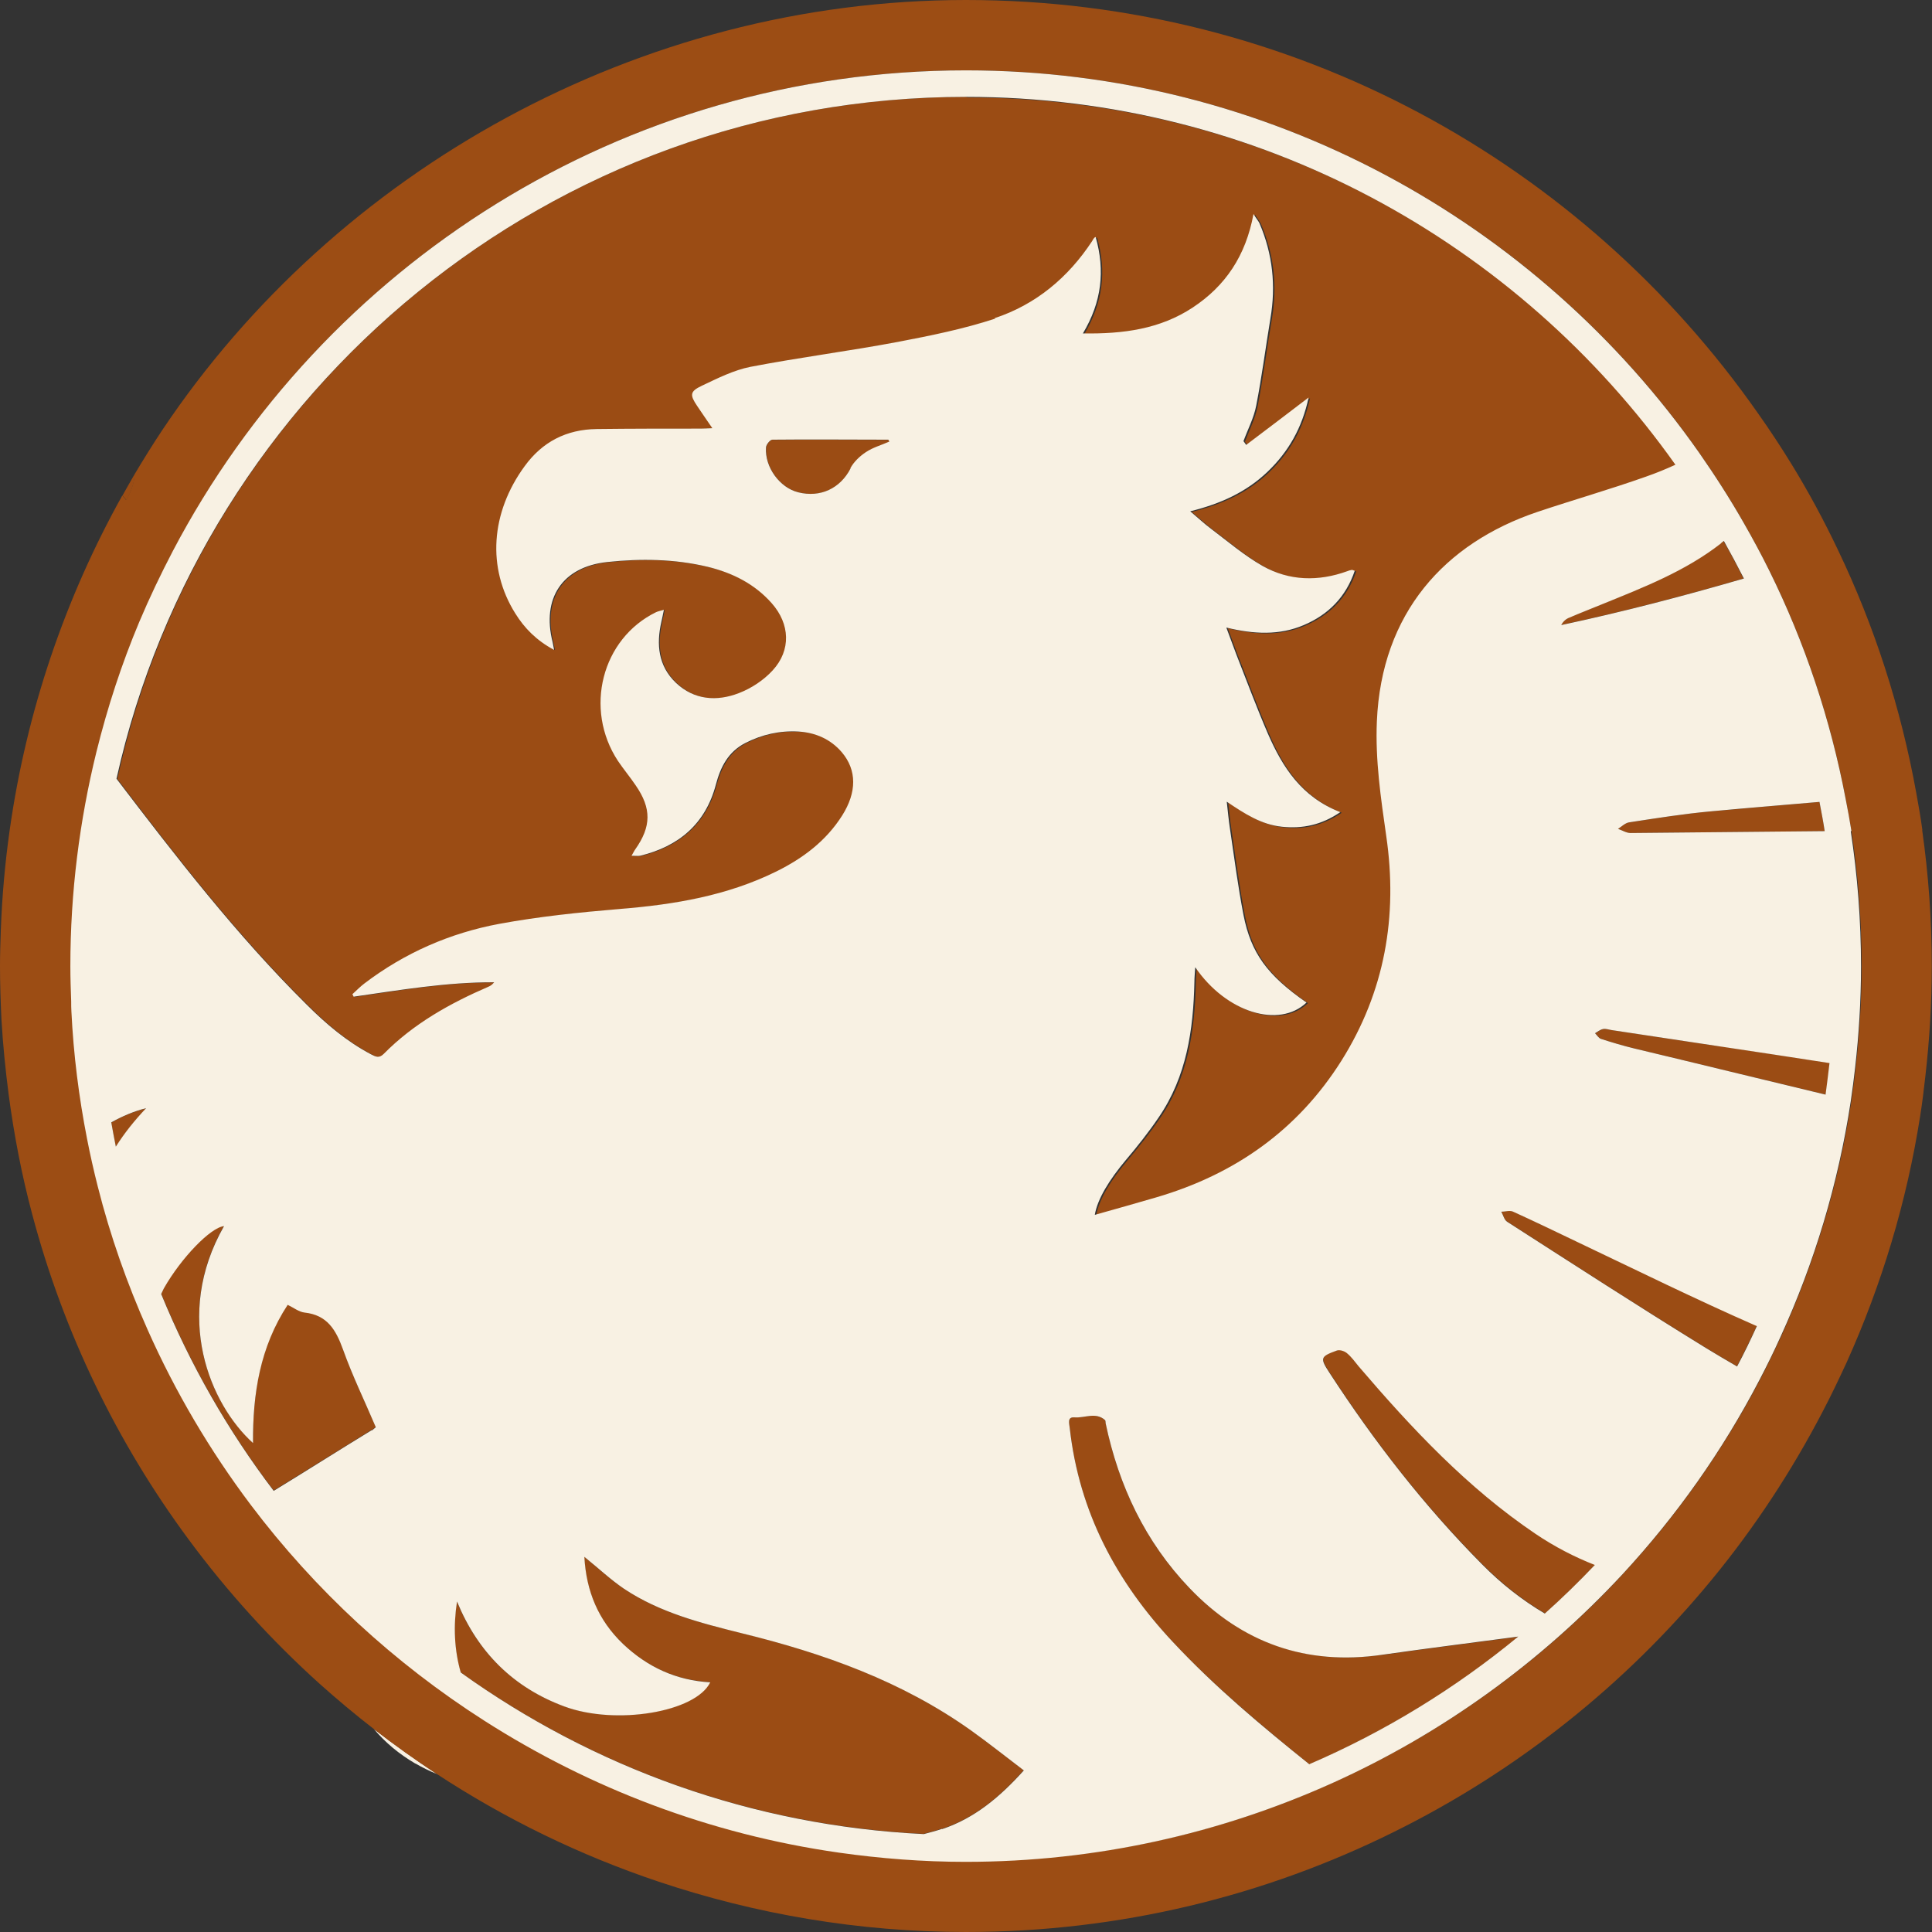
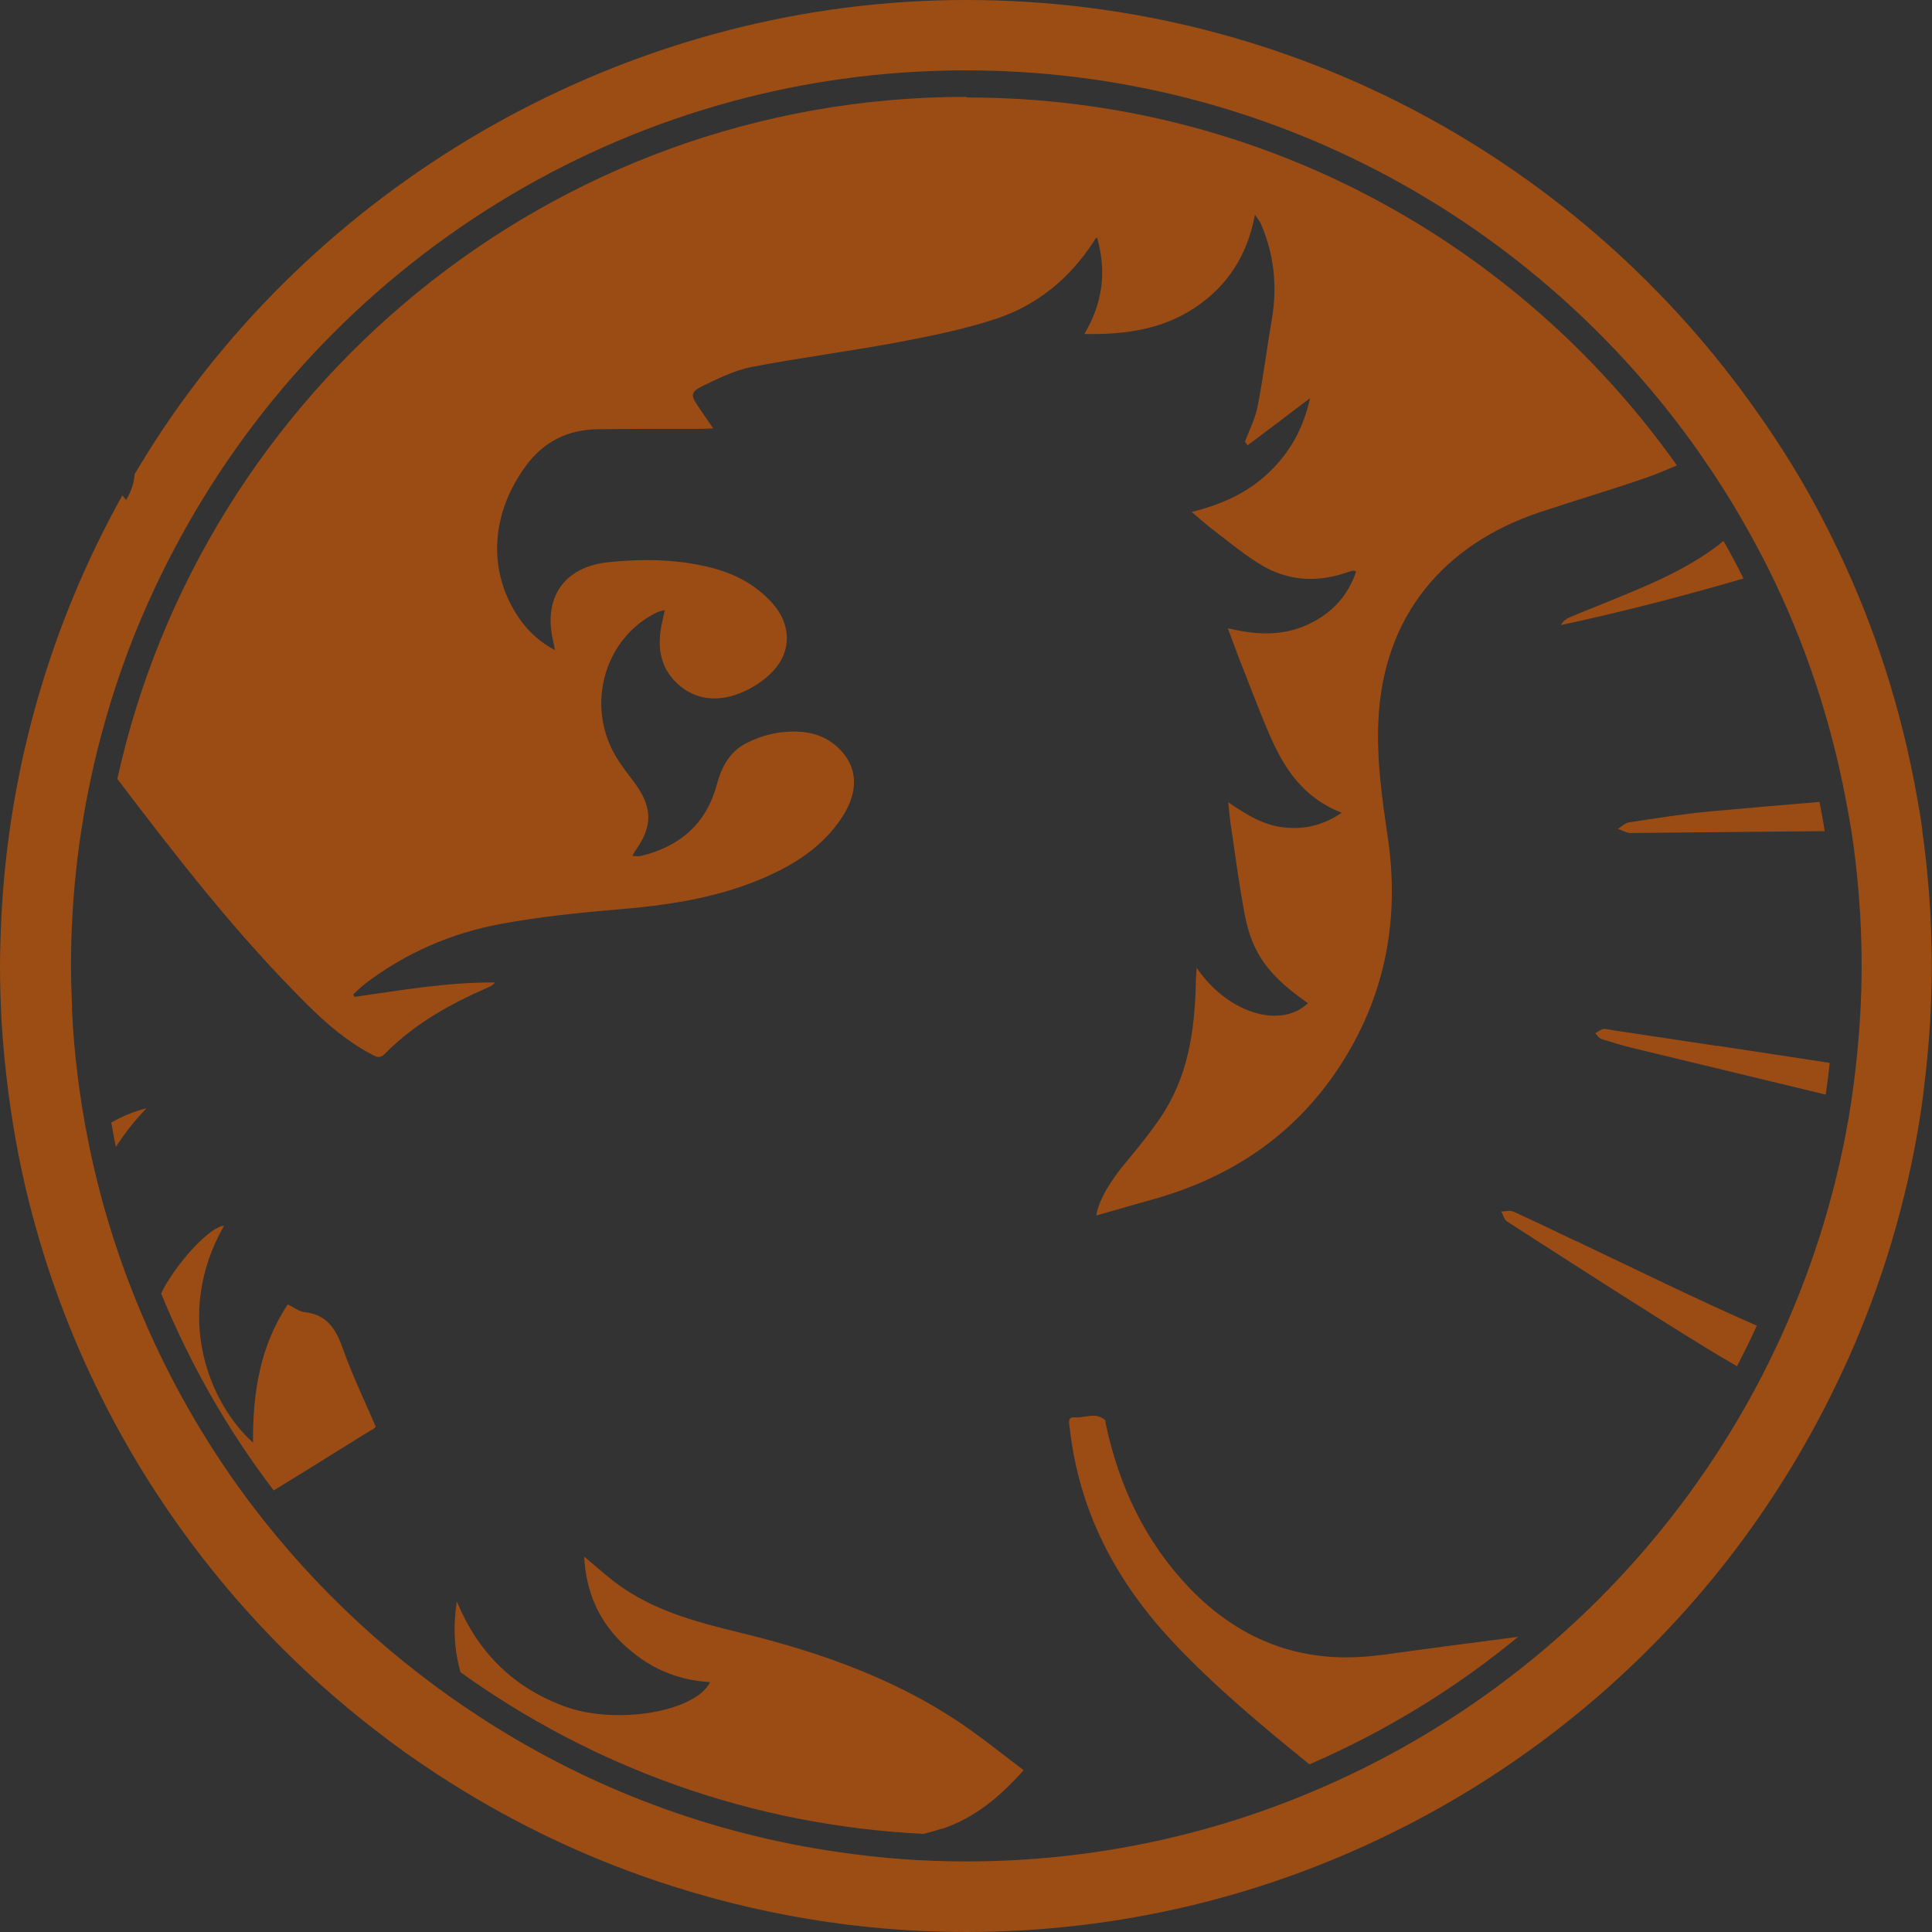
<svg xmlns="http://www.w3.org/2000/svg" id="Layer_2" data-name="Layer 2" viewBox="0 0 92.54 92.54">
  <rect x="0" y="0" width="92.54" height="92.54" fill="#333333" stroke="none" />
  <g id="Layer_1-2" data-name="Layer 1">
    <g>
      <path d="m46.27,4.64C26.39,4.64,9.73,18.65,5.62,37.31c2.85,3.75,5.74,7.48,9.1,10.81.93.93,1.92,1.77,3.09,2.39.22.12.39.2.61-.02,1.43-1.46,3.17-2.42,5.02-3.22.1-.04.18-.11.27-.21-2.27-.02-4.49.37-6.73.69-.02-.04-.04-.08-.06-.12.19-.17.37-.36.57-.51,1.93-1.47,4.11-2.42,6.47-2.86,1.89-.35,3.82-.55,5.75-.71,2.61-.22,5.15-.63,7.52-1.8,1.27-.63,2.38-1.46,3.15-2.68.7-1.11.71-2.18-.02-3.03-.54-.63-1.25-.95-2.08-.99-.89-.05-1.74.14-2.54.55-.81.42-1.18,1.15-1.41,1.99-.5,1.88-1.78,2.96-3.63,3.41-.11.03-.24,0-.41,0,.08-.14.12-.23.18-.31.77-1.1.78-1.96.02-3.06-.28-.4-.59-.77-.85-1.17-1.65-2.48-.78-5.86,1.83-7.13.09-.04.19-.06.37-.11-.05.23-.08.4-.12.57-.25,1.09-.15,2.13.7,2.93.87.83,1.95.9,3.01.49.59-.23,1.19-.62,1.62-1.09.89-.97.83-2.22-.04-3.21-.82-.93-1.89-1.47-3.07-1.75-1.58-.38-3.2-.4-4.81-.23-2.15.23-3.14,1.74-2.62,3.84.02.08.03.17.07.37-.84-.45-1.42-1.04-1.86-1.75-1.36-2.16-1.18-4.81.45-7.05.85-1.17,2-1.76,3.45-1.78,1.66-.02,3.33-.02,4.99-.02.14,0,.28-.01.55-.02-.28-.41-.51-.74-.73-1.07-.35-.51-.35-.68.22-.96.75-.36,1.53-.75,2.34-.91,2.33-.45,4.7-.75,7.04-1.19,1.58-.3,3.17-.62,4.68-1.12,1.97-.65,3.53-1.94,4.67-3.69.05-.07.07-.17.17-.2.46,1.62.28,3.11-.61,4.62,1.94.03,3.69-.21,5.26-1.24,1.56-1.03,2.54-2.48,2.91-4.48.16.24.24.34.29.45.63,1.47.79,2.99.52,4.56-.24,1.39-.41,2.79-.68,4.17-.11.58-.4,1.14-.61,1.7.05.06.09.11.13.17h0c.97-.73,1.94-1.46,2.99-2.26-.32,1.45-.96,2.6-1.98,3.57-1.01.96-2.23,1.52-3.69,1.88.39.33.69.6,1,.84.81.61,1.59,1.28,2.47,1.78,1.28.72,2.66.75,4.05.25.07-.02.14-.04.21-.06.03,0,.07.02.15.04-.42,1.25-1.26,2.09-2.44,2.6-1.17.5-2.4.44-3.71.12.19.5.33.9.48,1.29.5,1.26.97,2.54,1.51,3.79.69,1.61,1.61,3.04,3.47,3.76-.92.62-1.82.81-2.79.7-1-.11-1.8-.63-2.65-1.2.05.45.09.9.16,1.34.2,1.36.38,2.73.64,4.08.36,1.84,1.15,2.9,3.02,4.2-1.31,1.25-3.84.49-5.33-1.69-.02.31-.04.5-.04.7-.05,2.3-.37,4.54-1.71,6.49-.48.71-1.02,1.38-1.57,2.04-.8.94-1.37,1.88-1.49,2.63,1-.29,1.98-.56,2.95-.84,3.75-1.1,6.76-3.2,8.86-6.54,2.08-3.31,2.72-6.92,2.15-10.76-.27-1.82-.53-3.64-.45-5.5.21-5.17,3.24-8.53,7.69-10.03,1.73-.58,3.48-1.09,5.2-1.69.48-.17.95-.37,1.41-.57-7.55-10.65-19.96-17.62-33.98-17.62Z" style="fill: #9b4c14;" />
      <path d="m82.41,26.03c-1.72,1.34-3.73,2.11-5.71,2.92-.51.21-1.03.41-1.54.63-.15.07-.29.17-.4.36,2.95-.63,5.86-1.39,8.75-2.23-.3-.61-.62-1.21-.96-1.8-.05.04-.09.08-.15.12Z" style="fill: #9b4c14;" />
-       <path d="m6.45,22.71c-.2.34-.39.68-.58,1.02.06.07.11.14.18.22.25-.41.38-.83.41-1.24Z" style="fill: #9b4c14;" />
      <path d="m7,53.09c-.61.15-1.16.39-1.67.68.07.39.14.78.22,1.17.41-.65.9-1.26,1.45-1.84Z" style="fill: #9b4c14;" />
      <path d="m17.81,68.5c.07-.05.14-.11.19-.16-.54-1.25-1.12-2.46-1.57-3.72-.33-.94-.75-1.65-1.84-1.77-.27-.03-.51-.23-.81-.37-1.33,2.01-1.68,4.25-1.66,6.62-2.06-1.84-3.85-6.06-1.39-10.39-.64.05-2.05,1.52-2.88,2.98-.05.09-.08.18-.13.27,1.39,3.39,3.2,6.56,5.39,9.43,1.57-.96,3.13-1.94,4.7-2.91Z" style="fill: #9b4c14;" />
      <path d="m82.25,50.1c-1.68-.25-3.36-.51-5.04-.76-.14-.02-.29-.07-.42-.05-.13.03-.25.13-.38.2.09.09.17.23.28.27.53.17,1.06.33,1.6.46,3.05.73,6.11,1.48,9.16,2.21.07-.5.14-1.01.19-1.52-1.8-.27-3.59-.55-5.39-.82Z" style="fill: #9b4c14;" />
      <path d="m81.97,38.86c-1.32.12-2.63.33-3.94.53-.19.03-.36.2-.53.31.2.07.4.2.6.2,3.1-.03,6.2-.06,9.3-.09-.07-.47-.16-.94-.25-1.4-1.73.15-3.45.29-5.18.45Z" style="fill: #9b4c14;" />
-       <path d="m37,21.06c-.11,0-.29.24-.3.38-.06.95.66,1.92,1.54,2.14,1.07.27,2.02-.19,2.51-1.14.16-.31.45-.58.74-.77.34-.22.75-.34,1.13-.51-.04-.07-.05-.09-.05-.09-1.85,0-3.71-.02-5.56,0Z" style="fill: #9b4c14;" />
-       <path d="m75.49,59.45c-1-.48-2-.96-3.01-1.42-.16-.07-.37,0-.57,0,.09.16.14.39.28.48,3.16,2.03,6.31,4.07,9.51,6.04.5.31,1,.6,1.5.89.33-.64.65-1.28.95-1.94-2.92-1.28-5.78-2.69-8.66-4.06Z" style="fill: #9b4c14;" />
+       <path d="m75.49,59.45c-1-.48-2-.96-3.01-1.42-.16-.07-.37,0-.57,0,.09.16.14.39.28.48,3.16,2.03,6.31,4.07,9.51,6.04.5.31,1,.6,1.5.89.33-.64.65-1.28.95-1.94-2.92-1.28-5.78-2.69-8.66-4.06" style="fill: #9b4c14;" />
      <path d="m45.12,87.6c1.56-.52,2.76-1.52,3.91-2.81-.86-.65-1.67-1.3-2.51-1.9-3.32-2.37-7.08-3.71-11-4.67-1.97-.48-3.93-.98-5.64-2.13-.66-.44-1.24-.99-1.9-1.53.09,1.64.66,3.03,1.85,4.17,1.16,1.11,2.54,1.75,4.18,1.84-.69,1.43-4.52,2.07-6.98,1.16-2.44-.9-4.15-2.59-5.15-5.03-.18,1.18-.13,2.32.18,3.4,6.31,4.53,13.93,7.34,22.18,7.74.29-.08.58-.15.87-.25Z" style="fill: #9b4c14;" />
      <path d="m66.21,79.26c-3.64.52-6.71-.57-9.24-3.2-2.12-2.22-3.38-4.89-4.01-7.88-.01-.05,0-.13-.03-.16-.45-.4-.97-.09-1.46-.13-.37-.03-.25.3-.23.52.45,4,2.22,7.34,4.95,10.25,2.01,2.14,4.26,4.01,6.53,5.85,3.63-1.57,6.99-3.63,10-6.11-2.17.29-4.35.56-6.51.87Z" style="fill: #9b4c14;" />
-       <path d="m73.56,73.46c-3.26-2.2-5.93-5.05-8.47-8.02-.19-.22-.36-.46-.57-.64-.12-.1-.35-.17-.48-.12-.8.29-.81.35-.34,1.08,2.14,3.3,4.54,6.38,7.31,9.17.91.91,1.9,1.7,3,2.35.83-.74,1.63-1.53,2.4-2.33-.97-.38-1.92-.87-2.84-1.49Z" style="fill: #9b4c14;" />
-       <path d="m19.9,84.47c.33.19.67.36,1.02.5-1.03-.68-2.03-1.4-3.01-2.15.56.66,1.2,1.19,1.98,1.65Z" style="fill: #f8f1e3;" />
      <path d="m92.08,39.77c-.08-.59-.18-1.18-.29-1.77-.74-4.1-2.01-8.02-3.76-11.67-.67-1.41-1.41-2.78-2.22-4.1-.51-.83-1.05-1.65-1.61-2.44C75.83,7.83,61.97,0,46.27,0S16.08,8.18,7.78,20.59c-.46.69-.9,1.4-1.33,2.12-.03.41-.16.83-.41,1.24-.06-.08-.12-.15-.18-.22C3.14,28.61,1.27,34.03.46,39.79c-.22,1.56-.36,3.13-.42,4.74-.02.58-.04,1.16-.04,1.74,0,.86.03,1.72.07,2.57.07,1.2.19,2.38.34,3.55.26,1.96.63,3.89,1.13,5.76,1.51,5.7,4.08,10.97,7.49,15.58,1.86,2.52,3.97,4.84,6.29,6.93.84.75,1.7,1.47,2.59,2.16.97.76,1.97,1.47,3.01,2.15,3.28,2.15,6.84,3.89,10.63,5.16,4.63,1.55,9.57,2.41,14.72,2.41,7.37,0,14.33-1.73,20.51-4.8,5.9-2.92,11.09-7.06,15.23-12.1,2.03-2.47,3.8-5.16,5.29-8.02.41-.78.79-1.58,1.16-2.38,1.66-3.69,2.86-7.63,3.51-11.76.1-.63.18-1.27.25-1.91.2-1.74.31-3.51.31-5.31,0-2.21-.16-4.38-.46-6.5Zm-3.19,11.33c-.06.54-.13,1.08-.21,1.62-.6,3.97-1.76,7.76-3.37,11.3-.32.69-.65,1.38-1,2.05-1.77,3.39-3.98,6.52-6.56,9.31-3.89,4.21-8.62,7.63-13.91,10.01-5.36,2.42-11.3,3.77-17.56,3.77-2.06,0-4.08-.15-6.06-.44-6.19-.88-11.95-3.08-16.99-6.32-4.31-2.76-8.11-6.27-11.19-10.34-1.95-2.58-3.61-5.4-4.94-8.39-.98-2.2-1.79-4.5-2.39-6.87-.19-.75-.36-1.51-.51-2.27-.39-1.99-.65-4.03-.75-6.11,0-.16,0-.32-.01-.47-.02-.56-.04-1.12-.04-1.69,0-3.54.44-6.98,1.25-10.27.53-2.14,1.21-4.22,2.05-6.22.49-1.16,1.02-2.29,1.61-3.4C15.46,12.72,29.79,3.37,46.27,3.37c14.51,0,27.36,7.25,35.12,18.31.76,1.09,1.48,2.21,2.14,3.37.43.75.83,1.5,1.22,2.28,1.69,3.42,2.93,7.1,3.66,10.96.09.5.19,1,.27,1.5.32,2.11.49,4.27.49,6.47,0,1.63-.1,3.24-.28,4.83Z" style="fill: #9c4d14;" />
-       <path d="m88.68,39.8c-.08-.5-.17-1-.27-1.5-.73-3.86-1.97-7.54-3.66-10.96-.38-.77-.79-1.53-1.22-2.28-.66-1.16-1.38-2.28-2.14-3.37C73.63,10.63,60.78,3.37,46.27,3.37,29.79,3.37,15.46,12.72,8.28,26.39c-.58,1.11-1.12,2.24-1.61,3.4-.84,2-1.52,4.08-2.05,6.22-.81,3.29-1.25,6.73-1.25,10.27,0,.57.02,1.13.04,1.69,0,.16,0,.32.01.47.1,2.08.36,4.12.75,6.11.15.77.32,1.52.51,2.27.6,2.38,1.41,4.67,2.39,6.87,1.33,2.99,2.99,5.8,4.94,8.39,3.08,4.08,6.87,7.58,11.19,10.34,5.05,3.23,10.81,5.44,16.99,6.32,1.98.28,4.01.44,6.06.44,6.26,0,12.2-1.36,17.56-3.77,5.29-2.38,10.01-5.81,13.91-10.01,2.58-2.79,4.79-5.91,6.56-9.31.35-.67.69-1.36,1-2.05,1.62-3.54,2.77-7.33,3.37-11.3.08-.54.15-1.08.21-1.62.18-1.59.28-3.2.28-4.83,0-2.2-.17-4.36-.49-6.47Zm-1.53-1.39c.09.47.18.93.25,1.4-3.1.03-6.2.06-9.3.09-.2,0-.4-.13-.6-.2.18-.11.34-.28.53-.31,1.31-.2,2.62-.41,3.94-.53,1.72-.16,3.45-.3,5.18-.45Zm-4.73-12.38c.05-.04.09-.08.15-.12.33.59.65,1.19.96,1.8-2.89.84-5.8,1.6-8.75,2.23.1-.19.24-.3.4-.36.51-.22,1.03-.42,1.54-.63,1.99-.81,3.99-1.58,5.71-2.92ZM5.55,54.93c-.08-.39-.15-.78-.22-1.17.52-.29,1.07-.53,1.67-.68-.55.58-1.04,1.19-1.45,1.84Zm12.26,13.57c-1.57.96-3.13,1.95-4.7,2.91-2.19-2.88-4-6.04-5.39-9.43.05-.09.08-.18.13-.27.83-1.46,2.24-2.92,2.88-2.98-2.46,4.32-.66,8.54,1.39,10.39-.02-2.37.34-4.61,1.66-6.62.29.14.54.34.81.37,1.09.12,1.5.83,1.84,1.77.45,1.26,1.04,2.47,1.57,3.72-.06.05-.12.11-.19.16Zm27.31,19.1c-.29.1-.58.17-.87.25-8.25-.4-15.87-3.21-22.18-7.74-.31-1.08-.36-2.22-.18-3.4,1,2.44,2.71,4.13,5.15,5.03,2.46.91,6.29.27,6.98-1.16-1.63-.09-3.01-.73-4.18-1.84-1.19-1.14-1.76-2.53-1.85-4.17.67.54,1.25,1.09,1.9,1.53,1.71,1.14,3.67,1.64,5.64,2.13,3.92.96,7.68,2.3,11,4.67.84.6,1.64,1.24,2.51,1.9-1.15,1.28-2.36,2.29-3.91,2.81Zm-4.38-65.16c-.49.95-1.44,1.41-2.51,1.14-.88-.22-1.6-1.2-1.54-2.14,0-.14.2-.38.3-.38,1.85-.02,3.71,0,5.56,0,0,0,.02.03.05.09-.38.17-.79.28-1.13.51-.29.19-.58.47-.74.77Zm6.93-7.18c-1.52.5-3.11.82-4.68,1.12-2.34.44-4.7.74-7.04,1.19-.81.16-1.58.55-2.34.91-.57.27-.57.44-.22.96.22.33.45.66.73,1.07-.27.01-.41.02-.55.02-1.66,0-3.33,0-4.99.02-1.45.02-2.6.61-3.45,1.78-1.63,2.23-1.81,4.88-.45,7.05.44.71,1.02,1.3,1.86,1.75-.04-.2-.05-.29-.07-.37-.53-2.1.46-3.61,2.62-3.84,1.6-.17,3.22-.15,4.81.23,1.19.29,2.25.82,3.07,1.75.87.99.93,2.24.04,3.21-.43.47-1.02.86-1.62,1.09-1.06.41-2.14.33-3.01-.49-.85-.81-.95-1.84-.7-2.93.04-.17.07-.33.12-.57-.18.05-.28.07-.37.11-2.61,1.27-3.47,4.64-1.83,7.13.27.4.58.77.85,1.17.76,1.1.75,1.97-.02,3.06-.06.08-.1.18-.18.31.18,0,.3.02.41,0,1.85-.45,3.13-1.52,3.63-3.41.22-.84.59-1.57,1.41-1.99.8-.41,1.65-.6,2.54-.55.82.05,1.54.36,2.08.99.73.86.72,1.92.02,3.03-.77,1.22-1.88,2.05-3.15,2.68-2.37,1.17-4.91,1.59-7.52,1.8-1.92.16-3.85.36-5.75.71-2.36.44-4.54,1.39-6.47,2.86-.2.15-.38.34-.57.51.02.04.04.08.06.12,2.23-.32,4.46-.7,6.73-.69-.09.11-.17.17-.27.21-1.85.8-3.59,1.77-5.02,3.22-.22.22-.38.14-.61.02-1.17-.62-2.16-1.46-3.09-2.39-3.36-3.33-6.24-7.06-9.1-10.81C9.73,18.65,26.39,4.64,46.27,4.64c14.02,0,26.43,6.97,33.98,17.62-.46.21-.92.4-1.41.57-1.72.61-3.47,1.11-5.2,1.69-4.45,1.5-7.47,4.85-7.69,10.03-.08,1.86.19,3.68.45,5.5.56,3.84-.07,7.45-2.15,10.76-2.1,3.33-5.11,5.44-8.86,6.54-.97.28-1.94.56-2.95.84.12-.75.7-1.69,1.49-2.63.55-.65,1.09-1.33,1.57-2.04,1.34-1.96,1.66-4.19,1.71-6.49,0-.19.02-.39.04-.7,1.49,2.18,4.02,2.94,5.33,1.69-1.87-1.3-2.66-2.36-3.02-4.2-.26-1.35-.44-2.72-.64-4.08-.07-.45-.11-.9-.16-1.34.86.58,1.66,1.1,2.65,1.2.98.1,1.88-.08,2.79-.7-1.86-.72-2.77-2.16-3.47-3.76-.54-1.25-1.01-2.52-1.51-3.79-.15-.39-.29-.79-.48-1.29,1.32.32,2.54.38,3.71-.12,1.18-.5,2.02-1.35,2.44-2.6-.09-.03-.12-.05-.15-.04-.07.01-.14.03-.21.06-1.38.5-2.77.47-4.05-.25-.88-.5-1.66-1.17-2.47-1.78-.32-.24-.61-.51-1-.84,1.46-.36,2.68-.92,3.69-1.88,1.02-.97,1.67-2.12,1.98-3.57-1.05.8-2.02,1.54-2.99,2.27h0c-.04-.07-.09-.12-.13-.18.21-.57.5-1.12.61-1.7.27-1.38.45-2.78.68-4.17.27-1.57.11-3.09-.52-4.56-.05-.11-.14-.21-.29-.45-.37,2.01-1.35,3.45-2.91,4.48-1.56,1.03-3.32,1.27-5.26,1.24.9-1.51,1.07-3,.61-4.62-.1.04-.12.13-.17.2-1.15,1.75-2.7,3.04-4.67,3.69Zm15.05,69.25c-2.28-1.83-4.52-3.7-6.53-5.85-2.73-2.91-4.5-6.25-4.95-10.25-.02-.22-.14-.55.23-.52.49.04,1.01-.27,1.46.13.03.03.02.1.03.16.63,2.99,1.89,5.66,4.01,7.88,2.52,2.64,5.6,3.73,9.24,3.2,2.17-.31,4.34-.58,6.51-.87-3.01,2.48-6.38,4.55-10,6.11Zm11.28-7.22c-1.1-.65-2.1-1.44-3-2.35-2.77-2.79-5.17-5.88-7.31-9.17-.47-.72-.46-.79.34-1.08.13-.05.36.02.48.12.22.18.39.42.57.64,2.54,2.97,5.21,5.82,8.47,8.02.92.62,1.87,1.11,2.84,1.49-.77.81-1.57,1.59-2.4,2.33Zm9.2-11.84c-.5-.29-1.01-.59-1.5-.89-3.2-1.97-6.35-4.01-9.51-6.04-.14-.09-.19-.32-.28-.48.19,0,.41-.08.57,0,1.01.46,2.01.94,3.01,1.42,2.88,1.37,5.74,2.78,8.66,4.06-.3.66-.61,1.3-.95,1.94Zm4.24-13.02c-3.05-.73-6.1-1.48-9.16-2.21-.54-.13-1.07-.29-1.6-.46-.11-.04-.19-.18-.28-.27.12-.07.24-.17.38-.2.13-.03.28.03.42.05,1.68.25,3.36.51,5.04.76,1.8.27,3.59.54,5.39.82-.06.51-.12,1.01-.19,1.52Z" style="fill: #f8f1e3;" />
    </g>
  </g>
</svg>